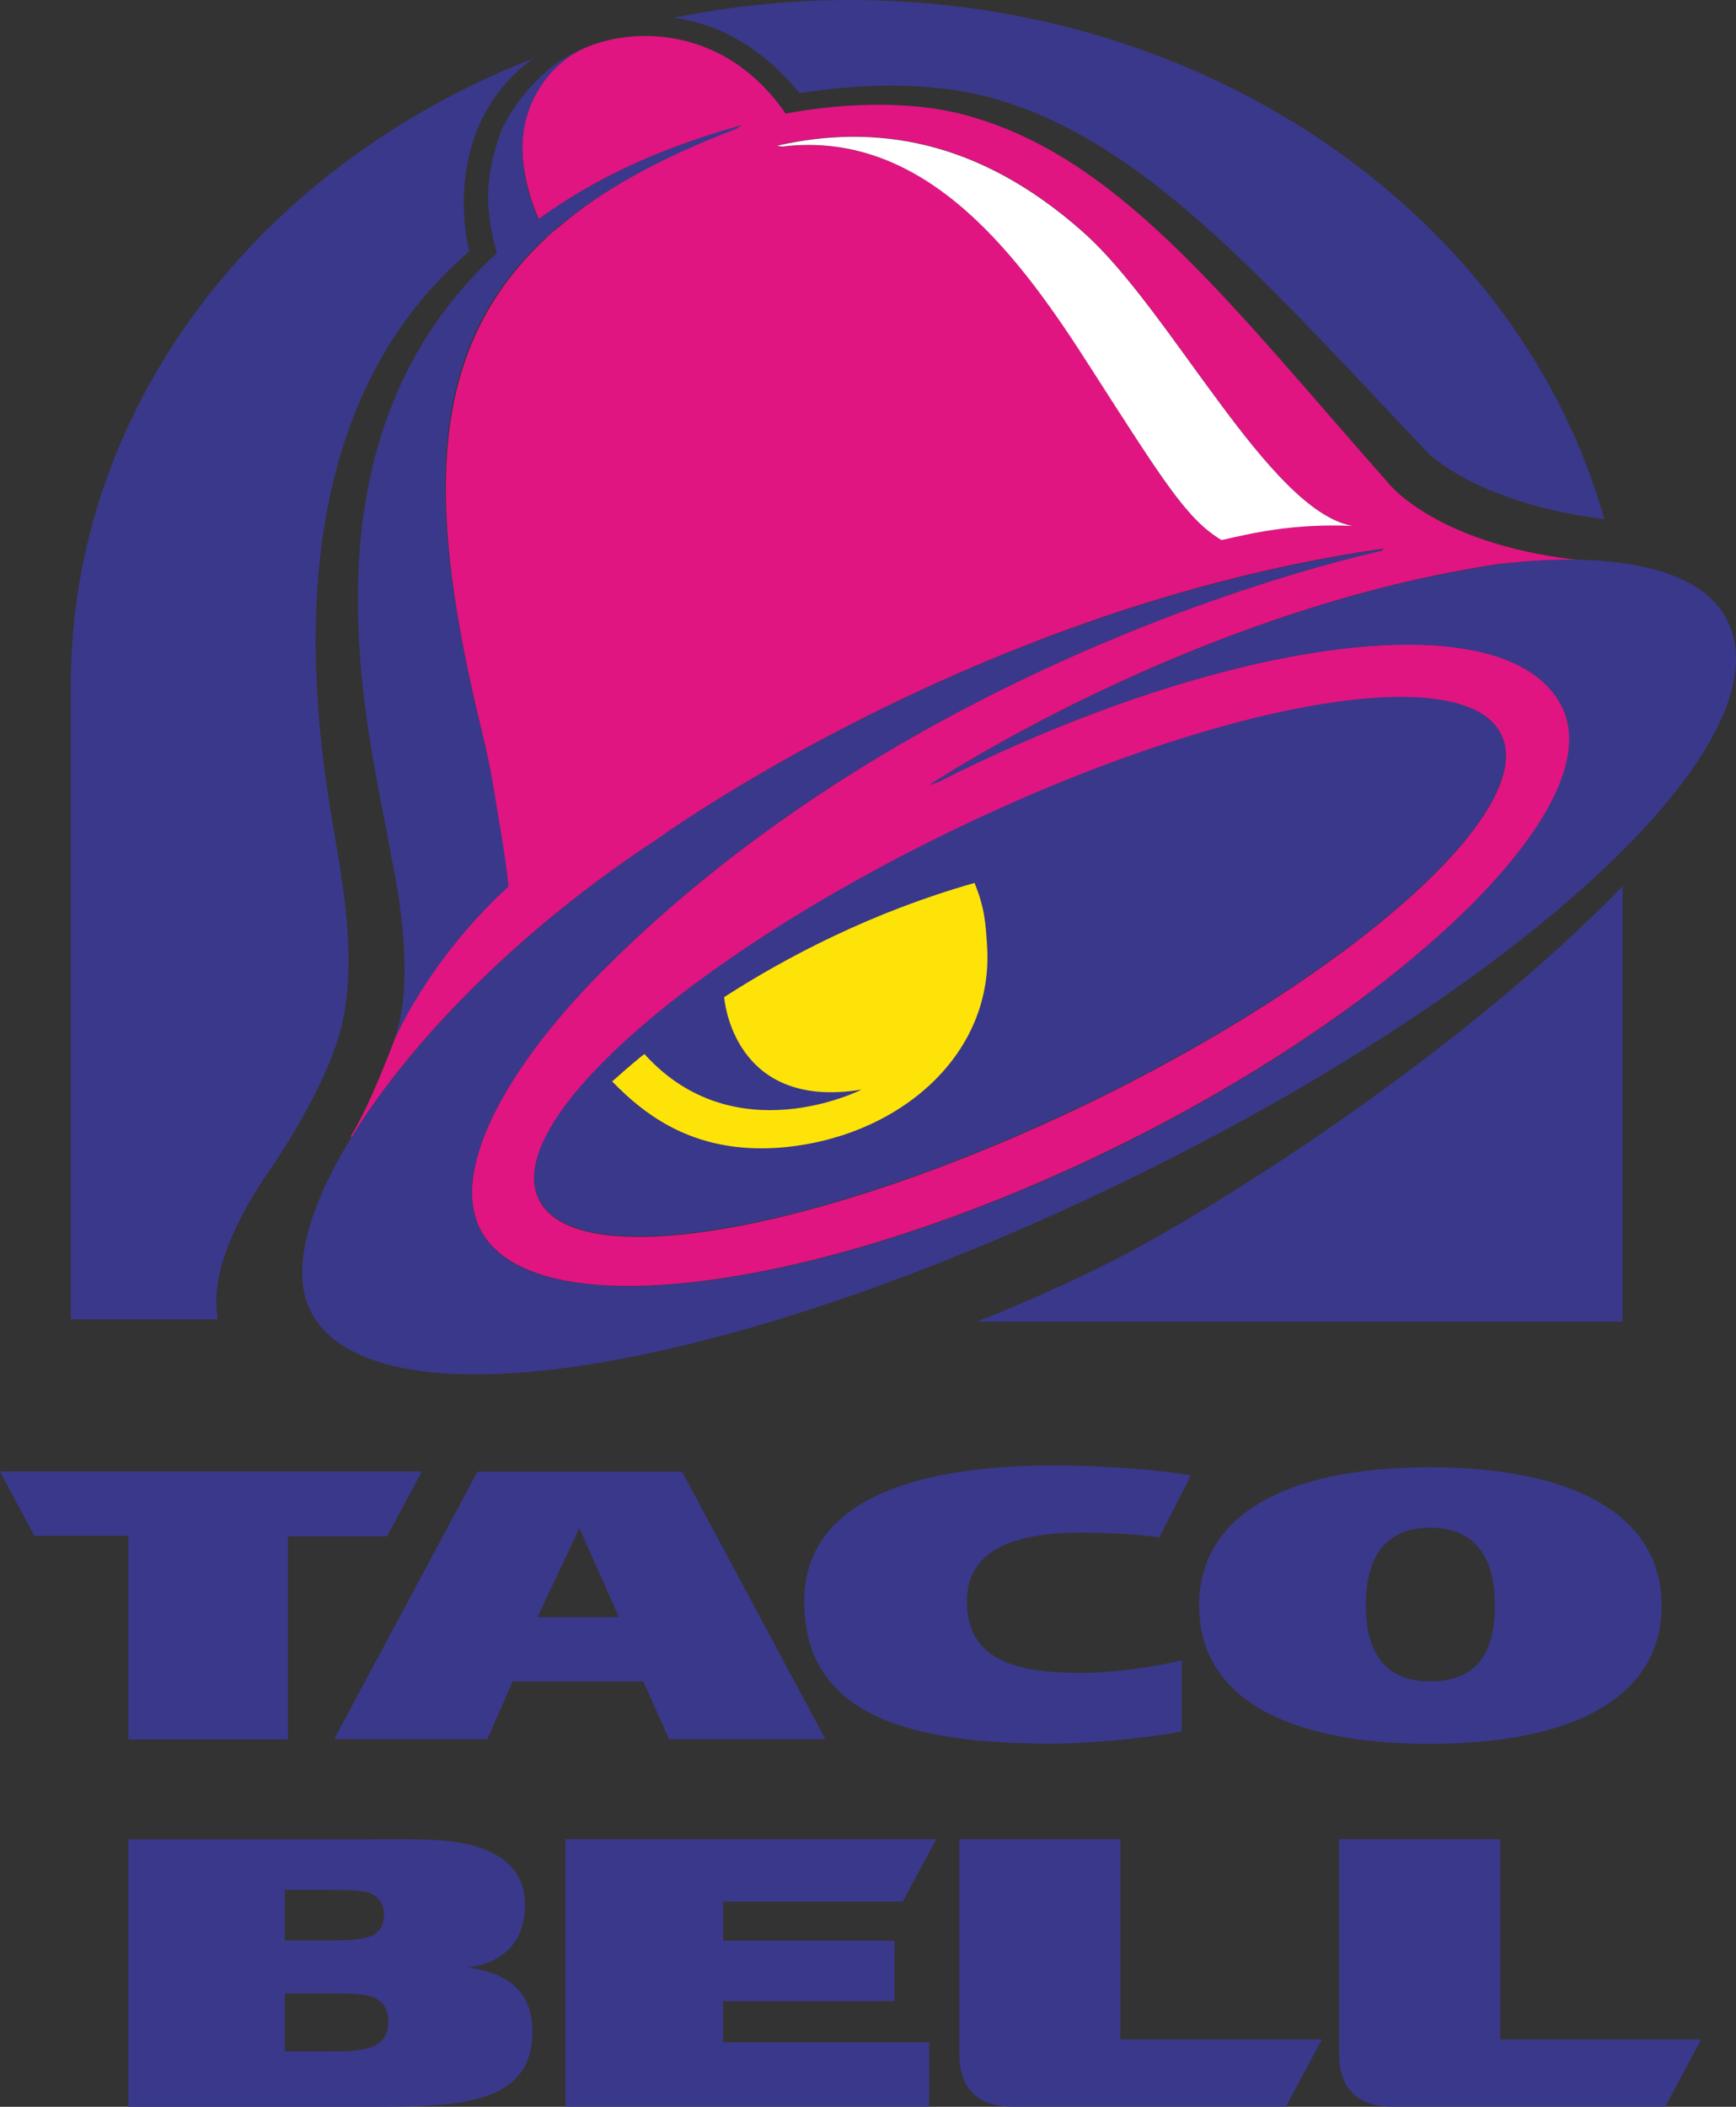
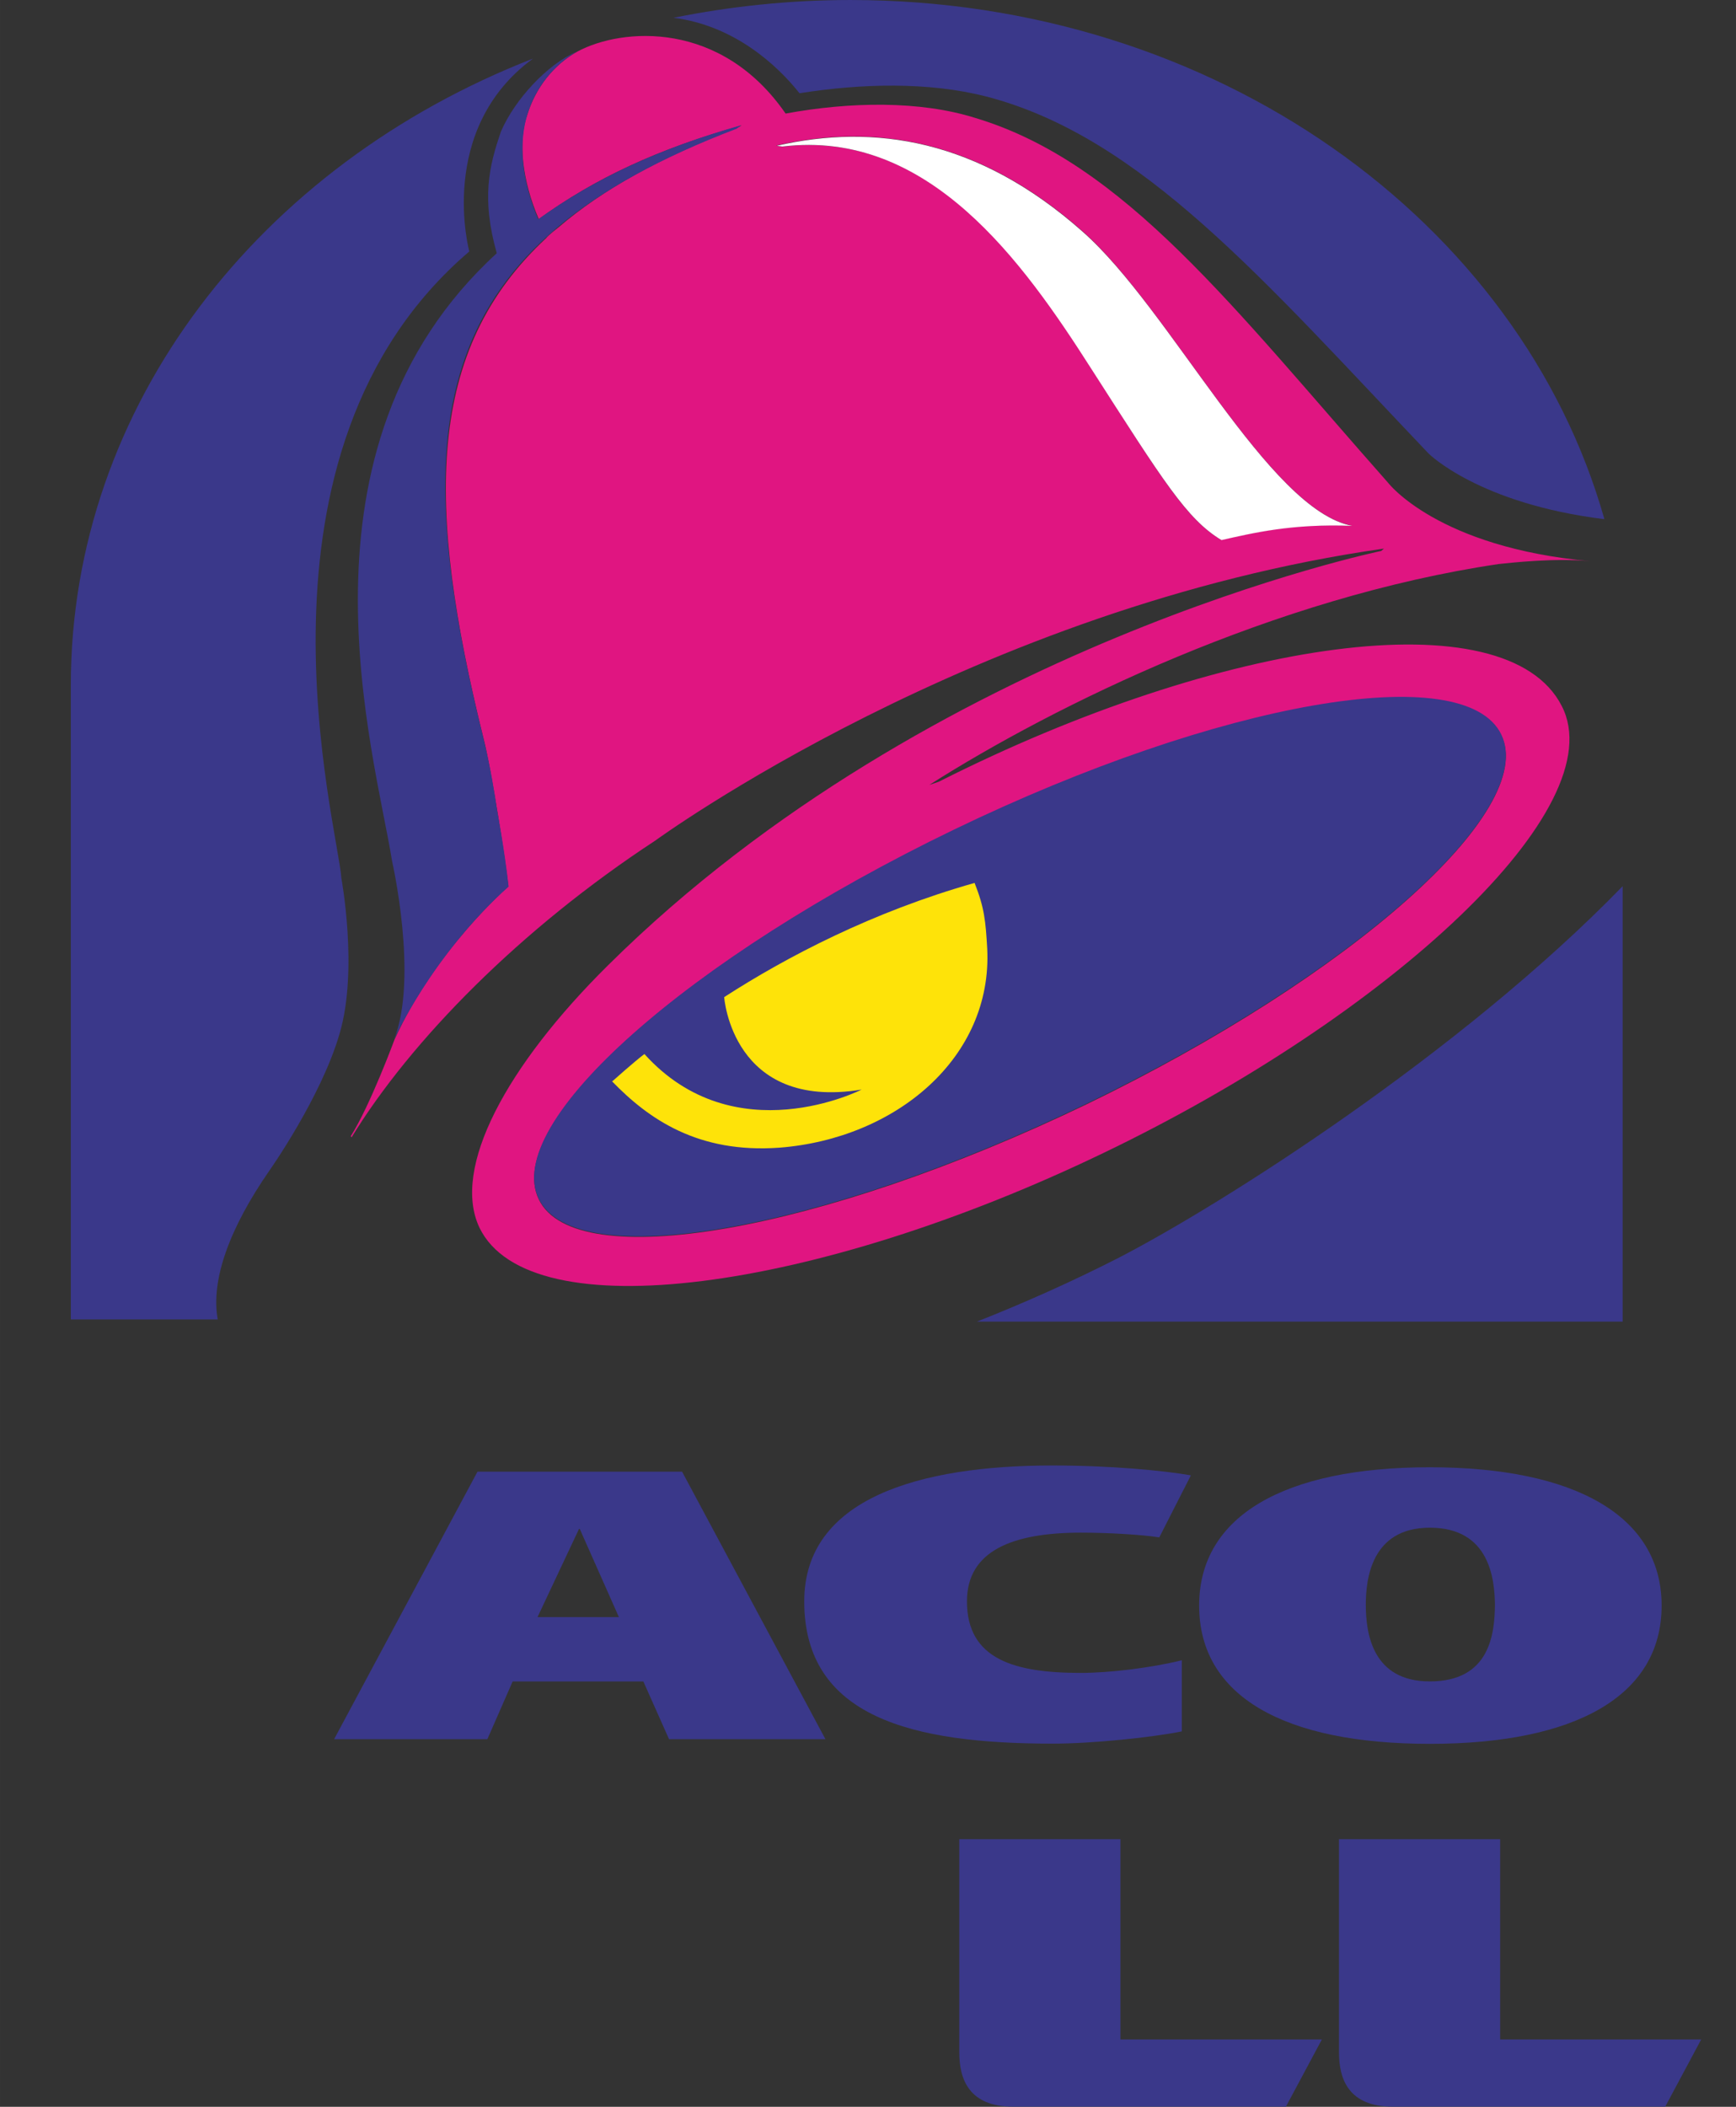
<svg xmlns="http://www.w3.org/2000/svg" xml:space="preserve" width="161.599mm" height="196.033mm" version="1.1" style="shape-rendering:geometricPrecision; text-rendering:geometricPrecision; image-rendering:optimizeQuality; fill-rule:evenodd; clip-rule:evenodd" viewBox="0 0 161.267 195.631">
  <rect x="0" y="0" width="161.267" height="195.631" fill="#333333" stroke="none" />
  <defs>
    <style type="text/css">
   
    .fil3 {fill:#FEE309}
    .fil1 {fill:#E01581}
    .fil0 {fill:#3A388A}
    .fil2 {fill:white}
   
  </style>
  </defs>
  <g id="Layer_x0020_1">
    <g id="_685529136">
      <path class="fil0" d="M150.737 82.29c-15.043,15.483 -37.24,29.572 -46.926,34.561 -4.329,2.201 -8.695,4.146 -13.061,5.87l59.987 0 0 -40.431z" />
      <path class="fil0" d="M149.042 48.209c-11.667,-1.431 -16.327,-6.09 -16.327,-6.09 -15.409,-16.18 -26.673,-29.425 -41.129,-33.167 -5.356,-1.357 -11.52,-1.21 -17.317,-0.293 -2.055,-2.604 -6.091,-6.309 -11.704,-7.007 5.284,-1.064 10.787,-1.651 16.437,-1.651 33.864,0 62.225,20.545 70.04,48.209z" />
      <path class="fil0" d="M31.564 95.92c1.724,-5.907 0.146,-14.382 0.146,-14.382 -0.294,-4.697 -9.98,-39.514 11.887,-58.189 0,0 -3.082,-11.3 5.907,-17.904 -25.352,9.868 -42.926,32.212 -42.926,58.188l0 58.886 13.649 0c-0.661,-3.633 1.064,-8.439 4.806,-13.832 0,0 4.843,-6.861 6.531,-12.768z" />
      <path class="fil1" d="M100.898 102.561c24.656,-11.924 41.972,-27.297 38.561,-34.305 -3.413,-7.007 -26.16,-3.082 -50.851,8.842 -24.692,11.887 -41.973,27.223 -38.56,34.268 3.375,7.044 26.123,3.082 50.851,-8.805zm-28.25 -88.935l0 0c13.611,-1.687 22.38,10.603 28.727,20.583 6.678,10.455 8.842,13.978 12.071,15.922 2.935,-0.66 6.567,-1.541 12.144,-1.321 -7.742,-1.431 -16.877,-20.105 -24.986,-27.297 -9.796,-8.695 -19.482,-10.052 -28.507,-7.998l0.55 0.11zm-21.904 8.475l0 0c0.183,-0.255 1.138,-0.99 1.138,-0.99 4.109,-3.521 9.429,-6.457 16.547,-9.208l0.477 -0.257c-7.888,2.201 -13.685,4.953 -18.858,8.695 -1.541,-3.558 -1.944,-7.264 -1.064,-9.685 0.77,-2.496 2.421,-4.623 4.66,-5.872 4.183,-2.237 13.355,-2.898 19.335,5.761 5.98,-1.1 12.474,-1.212 17.61,0.404 13.868,4.145 23.995,17.648 38.377,33.9 0,0 4.586,5.98 18.785,7.266 -3.228,-0.332 -7.448,0.147 -8.511,0.257 -20.876,3.081 -41.239,13.097 -52.906,20.509l0.881 -0.293c26.269,-13.281 52.722,-17.098 57.859,-7.045 4.917,9.466 -15.923,28.728 -42.596,41.532 -26.673,12.841 -53.273,16.51 -57.932,6.934 -2.641,-5.54 2.532,-15.079 11.961,-24.398 30.121,-29.829 71.801,-38.451 71.801,-38.451l0.257 -0.22c-37.937,5.393 -67.691,27.114 -67.691,27.114 -12.548,8.218 -22.71,18.565 -28.214,27.553l-0.073 -0.111c1.798,-2.825 4.072,-8.989 4.072,-8.989 3.779,-8.292 10.566,-14.198 10.566,-14.198 -0.146,-1.725 -1.615,-11.117 -2.311,-13.758 -5.357,-21.646 -5.393,-36.029 5.833,-46.45z" />
-       <path class="fil0" d="M56.486 89.614c-9.429,9.355 -14.602,18.895 -11.961,24.398 4.623,9.613 31.259,5.944 57.969,-6.898 26.673,-12.804 47.44,-32.102 42.559,-41.569 -5.172,-10.016 -31.589,-6.237 -57.858,7.045l-0.88 0.293c11.704,-7.375 32.03,-17.427 52.906,-20.472 0,0 17.904,-2.789 21.425,5.614 4.88,11.373 -19.482,34.01 -56.978,52.061 -37.496,18.015 -69.526,22.674 -74.882,11.521 -4.146,-8.659 10.346,-29.278 32.066,-43.55 0,0 29.755,-21.684 67.692,-27.077l-0.257 0.183c0,0 -41.679,8.622 -71.801,38.451z" />
      <path class="fil2" d="M72.673 13.608c13.575,-1.651 22.344,10.675 28.691,20.619 6.714,10.457 8.879,13.979 12.107,15.924 2.935,-0.66 6.568,-1.54 12.144,-1.321 -7.778,-1.432 -16.877,-20.107 -25.022,-27.297 -9.759,-8.658 -19.408,-10.053 -28.434,-7.999l0.514 0.075z" />
      <path class="fil0" d="M100.898 102.502c24.656,-11.924 41.972,-27.26 38.561,-34.304 -3.413,-7.044 -26.16,-3.082 -50.851,8.842 -24.692,11.924 -41.973,27.223 -38.56,34.268 3.375,7.044 26.159,3.082 50.851,-8.806z" />
      <path class="fil3" d="M90.534 81.986c-9.466,2.678 -17.464,6.861 -23.261,10.604 0,0 0.733,10.566 12.768,8.585 0,0 -11.777,6.017 -20.179,-3.302 -0.88,0.661 -2.935,2.495 -2.935,2.495l-0.073 0.037c3.412,3.522 7.998,6.714 15.556,6.164 10.823,-0.844 19.812,-8.365 19.298,-18.491 -0.146,-2.532 -0.257,-3.779 -1.174,-6.091z" />
      <path class="fil0" d="M46.184 75.283c0,0 0.66,3.449 1.064,7.044 -7.118,6.348 -10.64,14.199 -10.64,14.199 2.275,-5.761 -0.183,-16.547 -0.183,-16.547 -1.614,-10.089 -10.09,-38.34 9.723,-56.465 -1.431,-5.063 -0.734,-8.071 0.403,-11.337 1.284,-2.934 4.256,-6.2 7.081,-7.411 0,0 -8.402,4.22 -3.632,15.593 5.467,-3.926 11.41,-6.604 18.858,-8.733l-0.441 0.33c-28.397,10.823 -30.892,26.71 -23.517,56.575 0.66,2.678 1.027,4.99 1.284,6.751z" />
-       <polygon class="fil0" points="35.955,142.658 26.746,142.658 26.746,161.517 11.924,161.517 11.924,142.622 3.192,142.622 -0,136.642 39.184,136.642 " />
      <path class="fil0" d="M49.934 150.158l7.558 0 -3.632 -8.182 -0.074 0 -3.852 8.182zm-5.577 -13.502l0 0 19.005 0 13.318 24.839 -14.529 0 -2.385 -5.357 -12.144 0 -2.348 5.357 -14.236 0 13.318 -24.839z" />
      <path class="fil0" d="M109.785 160.772c-2.715,0.55 -8.255,1.137 -11.998,1.137 -13.061,0 -23.077,-2.458 -23.077,-13.208 0,-9.576 10.713,-12.621 23.077,-12.621 5.393,0 10.347,0.477 12.841,0.917l-2.935 5.76c-1.614,-0.257 -4.77,-0.44 -7.264,-0.44 -6.384,0 -10.603,1.688 -10.603,6.384 0,5.393 4.439,6.641 10.567,6.641 2.715,0 6.567,-0.477 9.392,-1.174l0 6.604z" />
      <path class="fil0" d="M132.822 156.131c5.65,0 6.017,-4.513 6.053,-7.118 -0.037,-2.312 -0.44,-7.155 -6.053,-7.155 -5.467,0 -5.944,4.843 -5.944,7.155 0,2.678 0.624,7.118 5.944,7.118zm0 5.797l0 0c-13.502,0 -21.427,-4.403 -21.427,-12.841 0,-8.329 7.925,-12.841 21.427,-12.841 13.465,0 21.536,4.513 21.536,12.841 0,8.438 -8.071,12.841 -21.536,12.841z" />
-       <polygon class="fil0" points="52.528,170.781 86.978,170.781 83.86,176.578 67.166,176.578 67.166,180.21 83.089,180.21 83.089,185.823 67.166,185.823 67.166,189.639 86.318,189.639 86.318,195.619 52.528,195.619 " />
-       <path class="fil0" d="M26.457 190.494l3.926 0c2.385,0 3.339,-0.11 4.183,-0.441 0.954,-0.33 1.541,-1.174 1.504,-2.385 0,-0.954 -0.403,-1.871 -1.577,-2.275 -0.917,-0.293 -2.312,-0.293 -3.999,-0.293l-4.036 0 0 5.393zm0 -10.309l0 0 3.742 0c2.128,0 3.118,-0.037 4.072,-0.331 0.99,-0.33 1.431,-1.101 1.394,-2.164 -0.037,-0.807 -0.404,-1.614 -1.431,-1.944 -0.844,-0.257 -2.128,-0.257 -3.889,-0.257l-3.889 0 0 4.697zm16.987 2.495l0 0c2.385,0.367 6.017,1.321 6.017,5.944 0,2.899 -1.174,4.916 -4.293,6.017 -2.311,0.807 -5.54,0.991 -10.2,0.991l-23.041 0 0 -24.839 22.014 0c5.283,0 9.906,-0.293 12.841,1.908 1.284,0.991 1.982,2.311 1.982,4.182 0,4.44 -3.339,5.613 -5.32,5.797z" />
      <path class="fil0" d="M94.103 195.619c-4.072,0 -4.989,-2.531 -4.989,-5.026l0 -19.812 14.969 0 0 18.601 18.712 0 -3.339 6.237 -25.352 0z" />
      <path class="fil0" d="M129.377 195.619c-4.073,0 -4.99,-2.531 -4.99,-5.026l0 -19.812 14.97 0 0 18.601 18.675 0 -3.339 6.237 -25.315 0z" />
    </g>
  </g>
</svg>